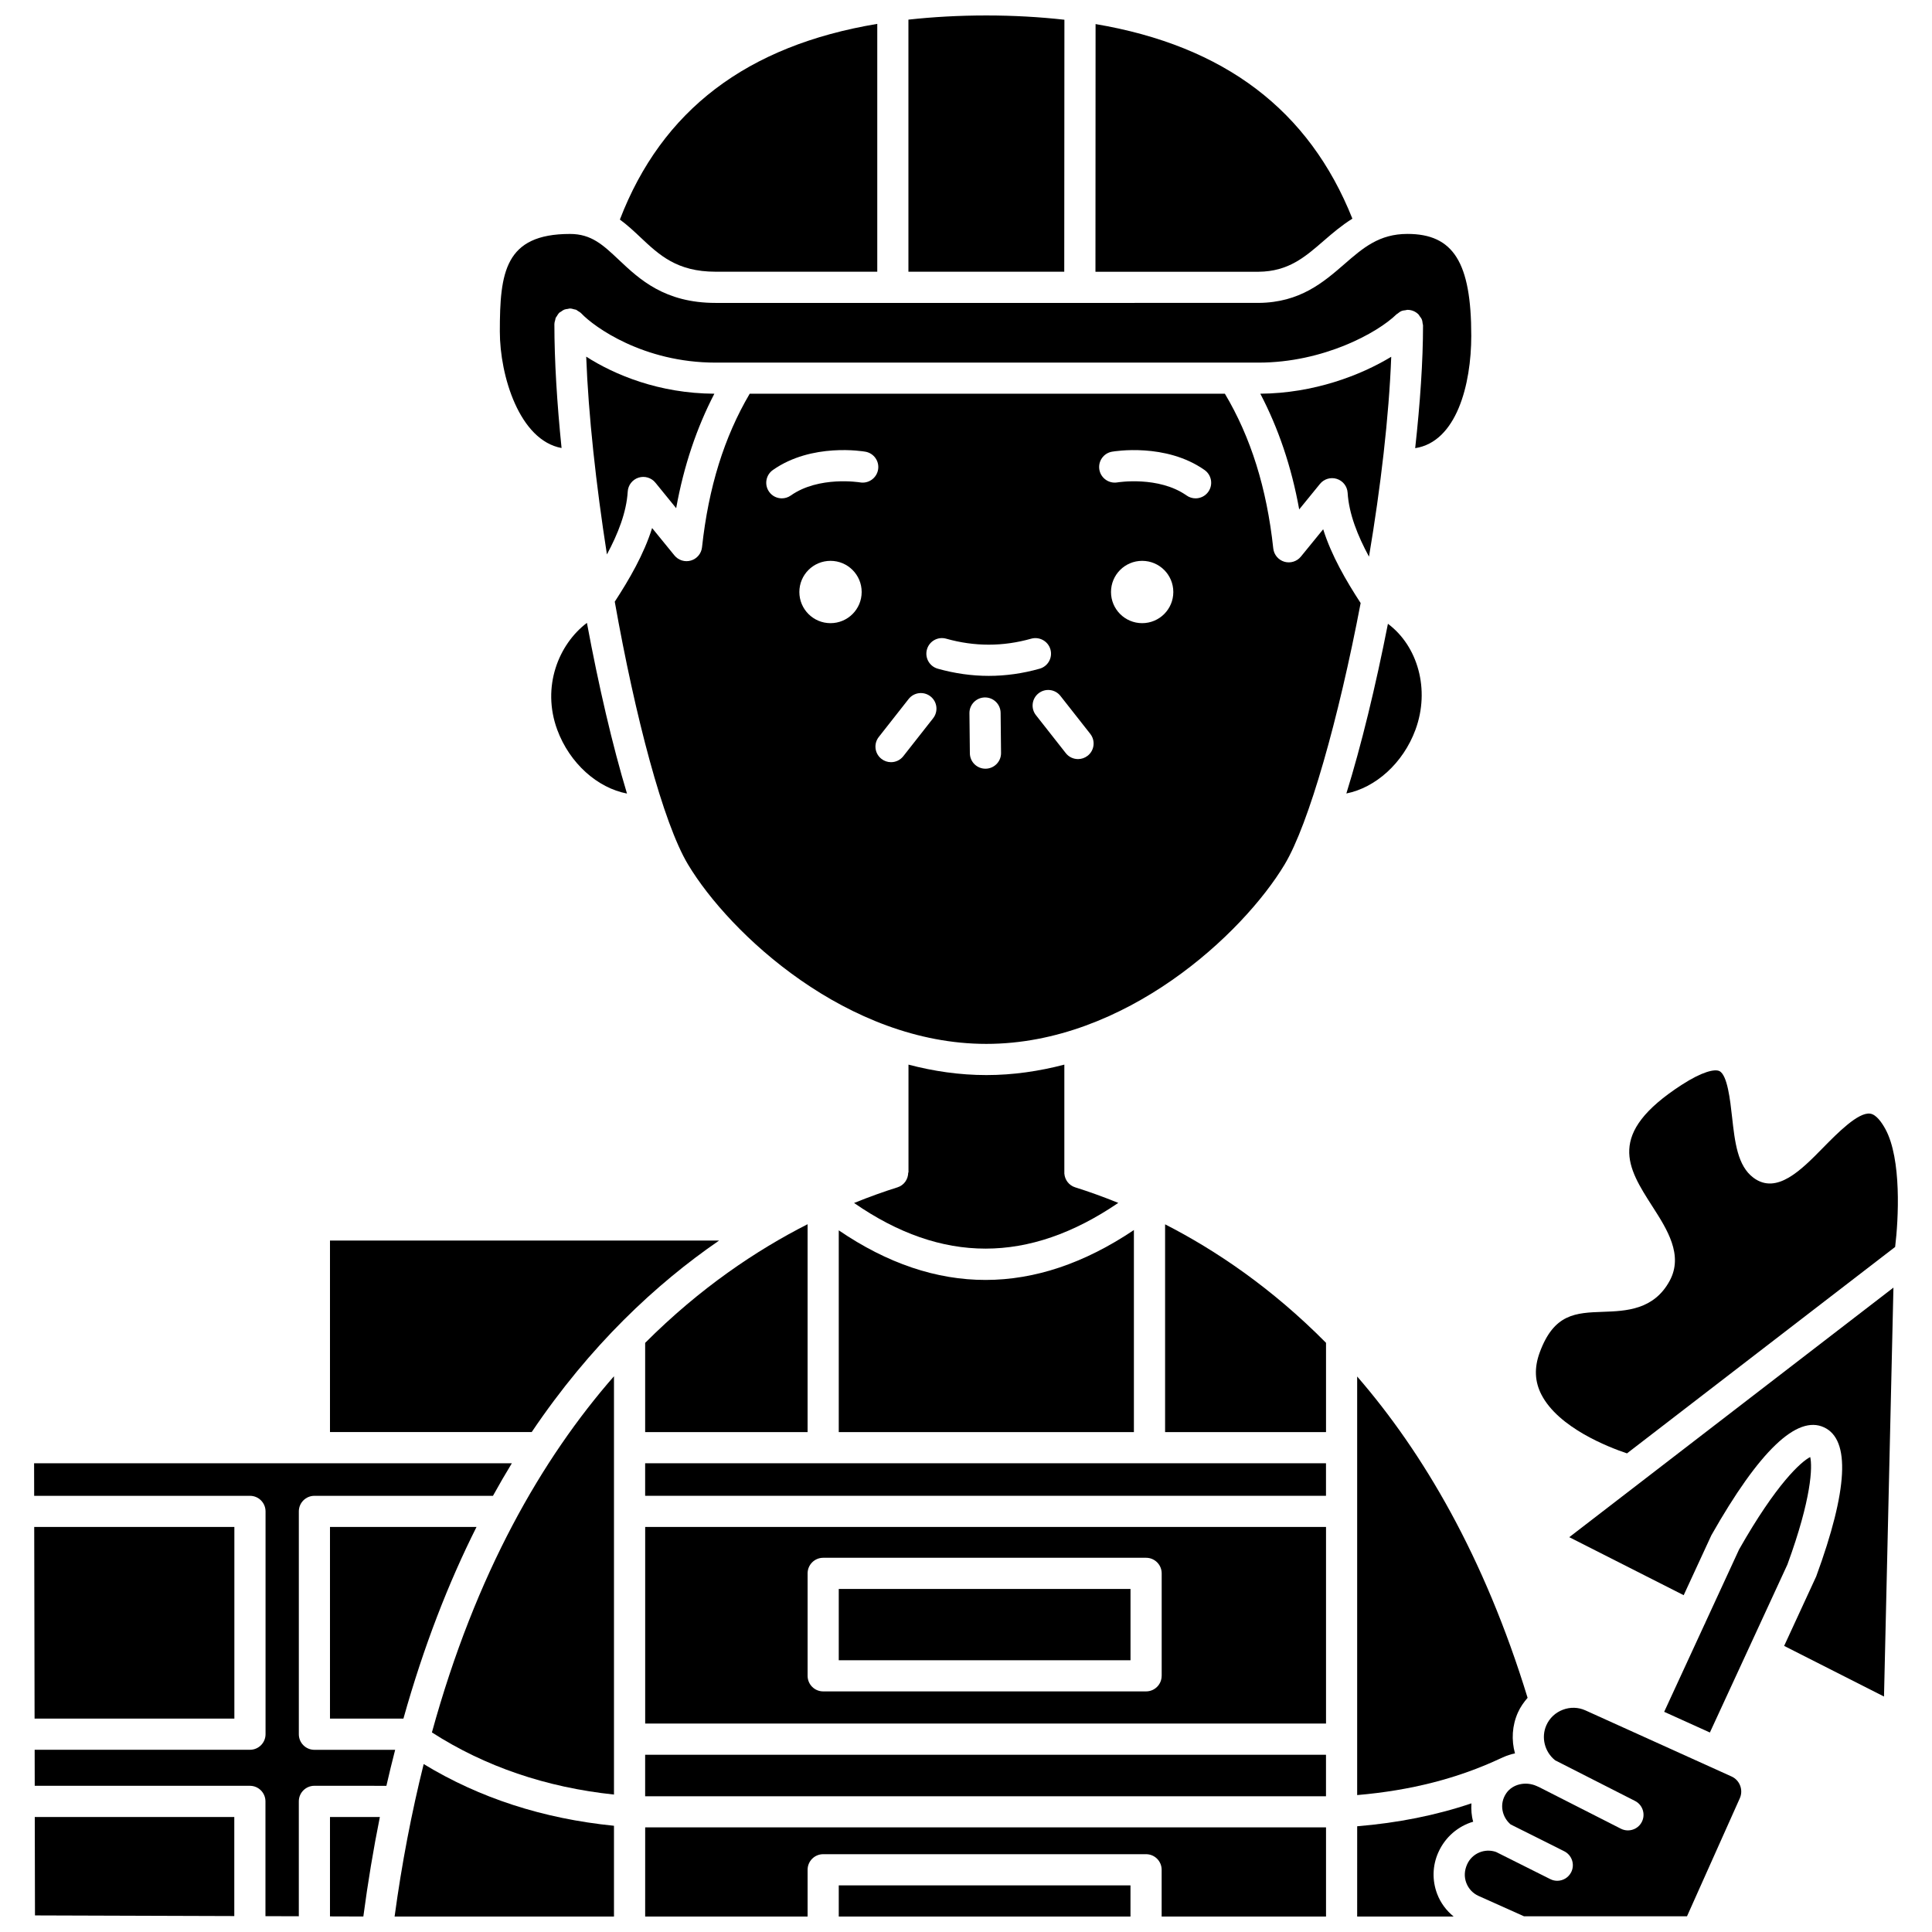
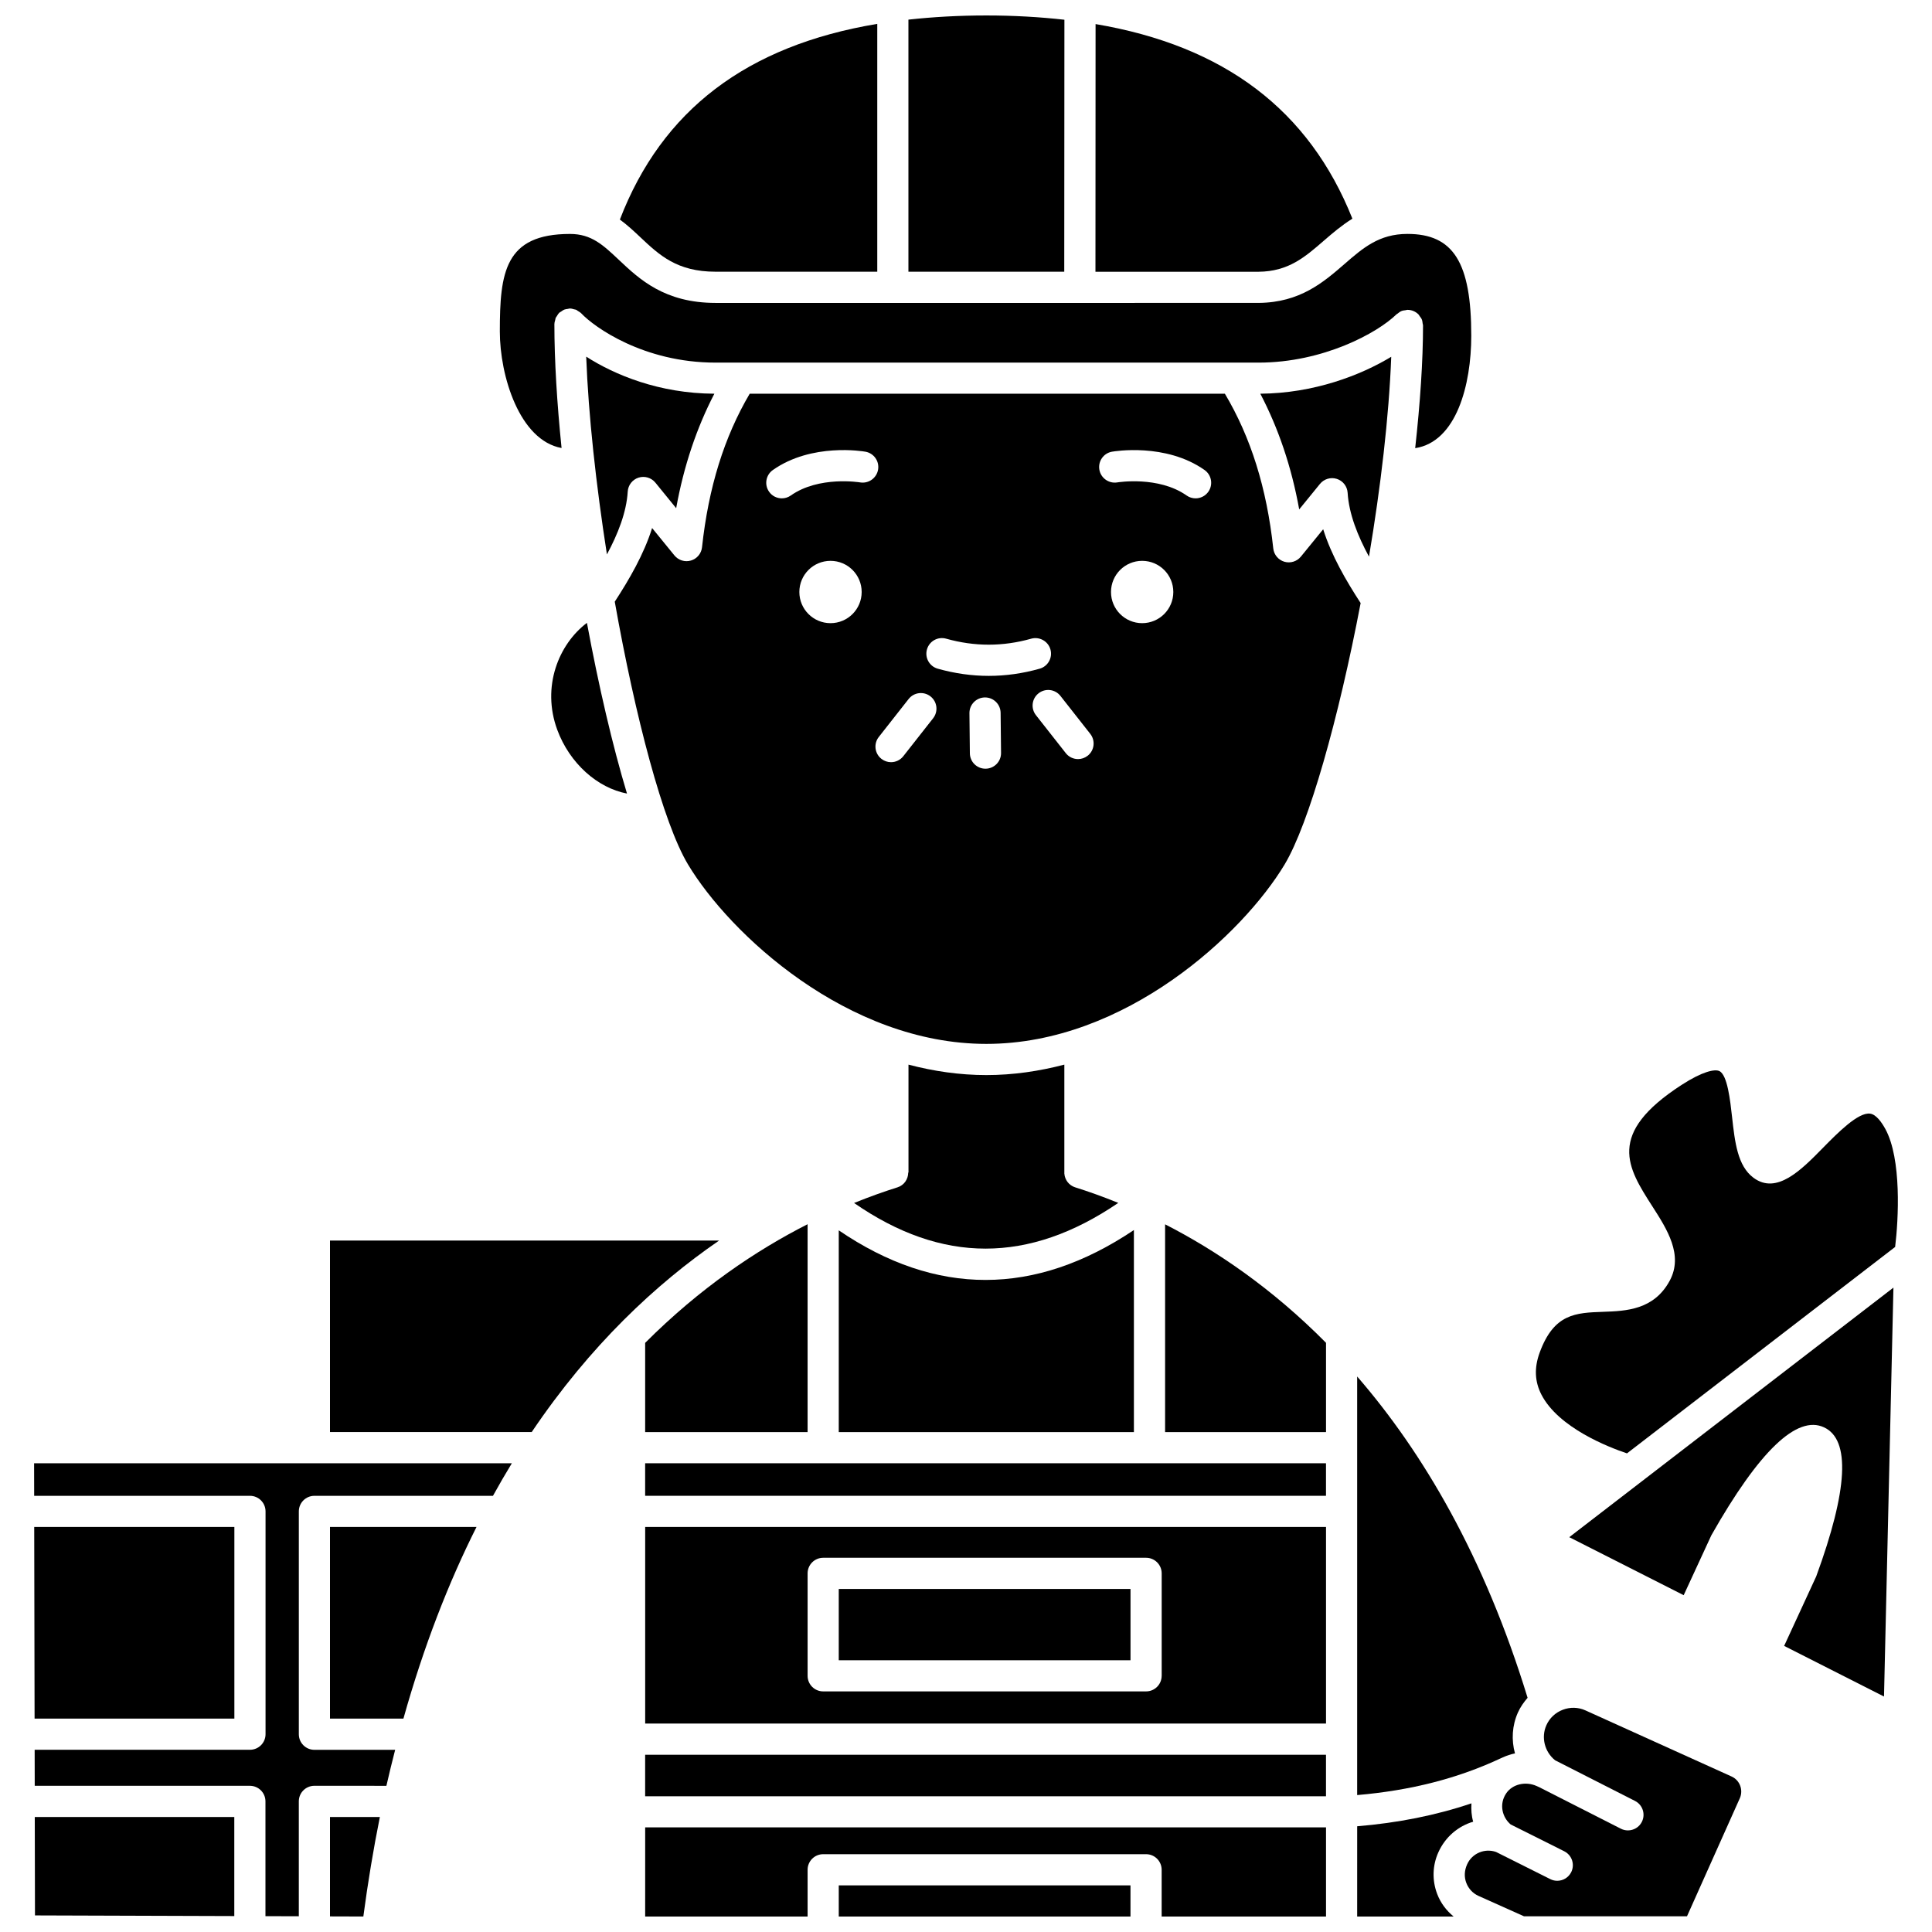
<svg xmlns="http://www.w3.org/2000/svg" width="800px" height="800px" version="1.1" viewBox="144 144 512 512">
  <defs>
    <clipPath id="i">
      <path d="m366 643h78v8.902h-78z" />
    </clipPath>
    <clipPath id="h">
      <path d="m314 628h182v23.902h-182z" />
    </clipPath>
    <clipPath id="g">
-       <path d="m248 611h59v40.902h-59z" />
-     </clipPath>
+       </clipPath>
    <clipPath id="f">
      <path d="m503 621h32v30.902h-32z" />
    </clipPath>
    <clipPath id="e">
      <path d="m153 625h54v26.902h-54z" />
    </clipPath>
    <clipPath id="d">
      <path d="m153 531h127v120.9h-127z" />
    </clipPath>
    <clipPath id="c">
      <path d="m231 625h14v26.902h-14z" />
    </clipPath>
    <clipPath id="b">
      <path d="m384 148.09h43v68.906h-43z" />
    </clipPath>
    <clipPath id="a">
      <path d="m532 596h74v55.902h-74z" />
    </clipPath>
  </defs>
  <g clip-path="url(#i)">
    <path d="m366.28 643.64h77.309v8.258h-77.309z" />
  </g>
  <path d="m548.83 593.94c-11.488-37.496-27.723-65.012-45.168-85.156v110.93c14.137-1.211 26.719-4.406 38.141-9.789 0.152-0.082 0.309-0.133 0.461-0.203 1.031-0.457 2.102-0.84 3.223-1.051-0.98-3.527-0.777-7.371 0.781-10.844 0.648-1.445 1.551-2.719 2.562-3.891z" />
  <g clip-path="url(#h)">
    <path d="m495.41 651.9v-23.629l-180.43 0.004-0.004 23.625h43.047v-12.391c0-2.281 1.848-4.129 4.129-4.129h85.57c2.285 0 4.129 1.852 4.129 4.129v12.391z" />
  </g>
  <g clip-path="url(#g)">
    <path d="m306.71 651.9v-24.051c-18.785-1.883-35.656-7.359-50.43-16.355-3.195 12.832-5.805 26.348-7.707 40.406z" />
  </g>
  <g clip-path="url(#f)">
    <path d="m534.41 626.77c-0.457-1.574-0.559-3.223-0.465-4.863-9.387 3.172-19.5 5.184-30.277 6.074l-0.004 23.918h25.555c-1.91-1.574-3.441-3.586-4.348-5.969-1.375-3.613-1.27-7.535 0.309-11.047 1.84-4.102 5.281-6.949 9.23-8.113z" />
  </g>
-   <path d="m500.8 354.28c7.699-1.523 15.035-7.992 18.316-16.902 3.914-10.648 0.609-22.168-7.301-28.07-3.25 16.547-7.074 32.297-11.016 44.973z" />
  <path d="m334.57 472.76h-103.12v50.754h53.457c15.504-23.012 32.957-39.27 49.66-50.754z" />
-   <path d="m306.71 508.72c-19.043 21.781-36.621 52.133-48.25 94.391 14.062 9.039 30.258 14.566 48.25 16.465z" />
  <path d="m231.45 548.66v50.793h19.461c5.387-19.219 11.969-36.059 19.371-50.793z" />
  <g clip-path="url(#e)">
    <path d="m206.09 625.52h-52.875l0.055 26.086 52.82 0.172z" />
  </g>
  <path d="m206.11 548.66h-53.043l0.098 50.785h52.945z" />
  <g clip-path="url(#d)">
    <path d="m246.4 617.26c0.727-3.234 1.52-6.394 2.32-9.539h-21.398c-2.285 0-4.129-1.852-4.129-4.129v-59.055c0-2.281 1.848-4.129 4.129-4.129h47.32c1.641-2.965 3.305-5.848 5.004-8.629l-52.27-0.004c-0.012 0-0.023 0.008-0.043 0.008h-74.297l0.02 8.625h57.188c2.285 0 4.129 1.852 4.129 4.129v59.043c0 2.281-1.848 4.129-4.129 4.129h-57.059l0.02 9.547h57.016c2.285 0 4.129 1.852 4.129 4.129v30.418l8.84 0.027v-30.449c0-2.281 1.848-4.129 4.129-4.129z" />
  </g>
  <g clip-path="url(#c)">
    <path d="m231.45 625.52v26.348l8.84 0.027c1.195-9.008 2.656-17.816 4.379-26.375z" />
  </g>
  <g clip-path="url(#b)">
    <path d="m426.08 149.23c-6.523-0.73-13.391-1.133-20.691-1.133-7.289 0-14.145 0.391-20.648 1.105v66.812h41.297z" />
  </g>
-   <path d="m617.68 558.62c6.438-17.582 6.648-25.934 6.047-28.488-2.414 1.211-8.953 7.047-18.852 24.492l-8.973 19.449c-0.023 0.055-0.02 0.117-0.047 0.168-0.02 0.039-0.055 0.059-0.074 0.094l-10.758 23.316 12.113 5.481z" />
  <path d="m494.87 207.75c2.281-1.977 4.711-4.047 7.527-5.801-11.461-28.738-33.855-45.781-68.059-51.57l-0.031 65.637h43.238c7.883-0.07 12.262-3.867 17.324-8.266z" />
  <path d="m292.82 262.73c-1.211-11.891-1.902-23.137-1.902-32.855 0-0.02 0.012-0.039 0.012-0.059 0.004-0.355 0.117-0.695 0.211-1.035 0.051-0.176 0.051-0.371 0.121-0.535 0.07-0.16 0.207-0.289 0.297-0.441 0.188-0.309 0.363-0.629 0.621-0.879 0.012-0.012 0.02-0.031 0.031-0.047 0.145-0.137 0.332-0.195 0.488-0.305 0.27-0.191 0.516-0.391 0.824-0.516 0.309-0.125 0.637-0.148 0.961-0.195 0.191-0.027 0.359-0.113 0.559-0.113 0.02 0 0.039 0.012 0.059 0.012 0.363 0.004 0.707 0.117 1.059 0.215 0.168 0.051 0.359 0.047 0.52 0.117 0.168 0.07 0.301 0.215 0.457 0.309 0.305 0.184 0.617 0.355 0.859 0.605 0.016 0.016 0.039 0.02 0.051 0.039 3.422 3.629 16.492 13.051 35.57 13.051h143.92c17.109 0 31.504-7.856 36.562-12.809 0.09-0.09 0.211-0.121 0.309-0.203 0.312-0.262 0.641-0.508 1.023-0.664 0.34-0.137 0.695-0.168 1.055-0.211 0.172-0.02 0.328-0.102 0.504-0.102 0.008 0 0.016 0.004 0.023 0.004 0.535 0.004 1.07 0.105 1.574 0.316 0.504 0.211 0.957 0.52 1.332 0.906 0.004 0.004 0.012 0.008 0.02 0.012 0.117 0.121 0.16 0.273 0.262 0.406 0.227 0.293 0.461 0.582 0.602 0.93 0.137 0.336 0.164 0.691 0.211 1.039 0.023 0.176 0.102 0.332 0.102 0.512 0 9.441-0.762 20.605-2.078 32.535 10.918-1.68 14.863-16.758 14.863-29.797 0-19.418-4.742-26.98-16.914-26.98-7.5 0-11.77 3.703-16.707 7.996-5.504 4.777-11.746 10.191-22.707 10.285l-47.402 0.004h-96.543c-13.508 0-20.199-6.301-25.57-11.363-4.258-4.016-7.328-6.914-13.004-6.914-17.301 0-18.594 10.23-18.594 25.836-0.004 11.777 5.211 28.867 16.363 30.895z" />
  <path d="m313.72 206.89c4.977 4.688 9.676 9.117 19.906 9.117h42.859v-65.68c-34.629 5.766-57.07 22.902-68.211 51.859 2 1.461 3.769 3.121 5.445 4.703z" />
  <path d="m488.3 279 5.512-6.769c1.078-1.316 2.848-1.836 4.469-1.32 1.617 0.52 2.75 1.98 2.856 3.68 0.344 5.613 2.672 11.41 5.66 16.926 3.09-18.371 5.293-37.02 5.894-52.969-8.105 4.922-20.523 9.684-34.695 9.789 4.762 9.102 8.262 19.32 10.305 30.664z" />
  <path d="m342.68 248.34c-6.758 11.48-10.914 24.797-12.637 40.688-0.176 1.656-1.332 3.043-2.934 3.519-1.598 0.473-3.324-0.062-4.379-1.355l-5.914-7.254c-2.18 6.945-6.023 13.562-9.898 19.516 5.414 30.492 12.816 58.652 19.414 69.641 11.039 18.387 42.254 47.547 79.055 47.547 36.805 0 68.023-29.168 79.051-47.551 6.418-10.695 14.309-38.625 20.145-69.273-3.883-5.969-7.742-12.598-9.926-19.559l-5.914 7.254c-1.059 1.293-2.777 1.82-4.379 1.352-1.598-0.477-2.754-1.863-2.934-3.519-1.734-16.035-5.953-29.461-12.828-41.012l-125.92 0.004zm21.414 60.805c-4.562 0-8.258-3.695-8.258-8.258s3.695-8.258 8.258-8.258 8.258 3.695 8.258 8.258-3.695 8.258-8.258 8.258zm7.828-37.305c-0.113-0.016-10.902-1.777-18.352 3.473-0.727 0.512-1.551 0.754-2.375 0.754-1.297 0-2.578-0.605-3.379-1.75-1.312-1.863-0.867-4.438 0.996-5.754 10.312-7.266 23.957-4.961 24.535-4.856 2.246 0.395 3.746 2.535 3.348 4.781-0.402 2.242-2.539 3.731-4.773 3.352zm19.363 62.508-7.906 10.059c-0.812 1.035-2.023 1.578-3.25 1.578-0.891 0-1.793-0.289-2.547-0.883-1.797-1.406-2.106-4.004-0.695-5.797l7.906-10.059c1.406-1.789 3.996-2.106 5.797-0.695 1.797 1.406 2.109 4 0.695 5.797zm-1.633-18.242c0.617-2.199 2.891-3.469 5.098-2.848 7.504 2.117 15.039 2.117 22.527 0 2.176-0.609 4.477 0.652 5.098 2.848s-0.652 4.477-2.844 5.102c-4.481 1.27-9.027 1.906-13.512 1.906-4.484 0-9.031-0.645-13.512-1.906-2.203-0.625-3.477-2.906-2.856-5.102zm15.547 31.609h-0.047c-2.262 0-4.106-1.82-4.129-4.086l-0.113-10.625c-0.023-2.281 1.809-4.148 4.086-4.176h0.047c2.262 0 4.106 1.82 4.129 4.086l0.113 10.625c0.027 2.285-1.809 4.148-4.086 4.176zm27.039-3.434c-0.762 0.594-1.656 0.883-2.547 0.883-1.227 0-2.438-0.539-3.25-1.578l-7.906-10.059c-1.414-1.793-1.102-4.391 0.695-5.797 1.801-1.414 4.391-1.098 5.797 0.695l7.906 10.059c1.41 1.793 1.102 4.391-0.695 5.797zm14.445-35.137c-4.562 0-8.258-3.695-8.258-8.258s3.695-8.258 8.258-8.258c4.559 0 8.258 3.695 8.258 8.258s-3.695 8.258-8.258 8.258zm17.535-34.828c-0.801 1.141-2.082 1.75-3.379 1.75-0.82 0-1.648-0.242-2.375-0.754-7.453-5.25-18.246-3.488-18.352-3.473-2.215 0.379-4.383-1.117-4.769-3.367-0.387-2.242 1.105-4.379 3.348-4.769 0.582-0.102 14.227-2.402 24.535 4.856 1.859 1.316 2.309 3.894 0.992 5.758z" />
  <path d="m366.28 565.09h77.316v18.895h-77.316z" />
  <path d="m304.84 290.93c2.922-5.438 5.18-11.141 5.516-16.668 0.102-1.695 1.238-3.16 2.856-3.68 1.621-0.516 3.391 0.004 4.469 1.324l5.512 6.769c2.016-11.203 5.445-21.316 10.121-30.336-14.66-0.07-26.441-5.008-33.965-9.824 0.582 15.48 2.617 34.004 5.492 52.414z" />
  <path d="m366.28 523.52h78.215v-53.547c-26.199 17.602-52.445 17.637-78.215 0.082z" />
  <path d="m291.67 337.38c3.297 8.949 10.707 15.445 18.488 16.922-3.828-12.695-7.512-28.527-10.617-45.238-7.504 5.68-12.055 16.926-7.871 28.316z" />
  <path d="m314.97 609.03h180.43v11h-180.43z" />
  <path d="m358.02 523.52v-55.09c-13.527 6.867-28.508 16.887-43.047 31.445v23.641z" />
  <path d="m426.07 455.05h-0.008v-28.914c-6.644 1.738-13.547 2.769-20.668 2.769-7.106 0-14.008-1.027-20.637-2.766v28.594h-0.07c-0.008 1.746-1.078 3.371-2.836 3.922-3.562 1.117-7.434 2.5-11.512 4.148 23.281 16.133 46.297 16.133 70.02-0.023-4.062-1.648-7.906-3.019-11.43-4.125-1.648-0.52-2.731-1.984-2.859-3.606z" />
  <g clip-path="url(#a)">
    <path d="m605.07 620.55c0.973-2.184 0-4.769-2.18-5.758l-38.766-17.535c-1.887-0.848-4.012-0.898-5.965-0.152-1.961 0.746-3.508 2.199-4.352 4.098-1.445 3.227-0.453 7.09 2.32 9.297l21.168 10.766c2.031 1.031 2.84 3.519 1.809 5.555-0.73 1.434-2.18 2.254-3.688 2.254-0.629 0-1.273-0.145-1.867-0.449l-21.574-10.973-0.754-0.34c-2.922-1.309-6.371-0.504-8.02 1.879-2.051 2.965-1.035 6.484 1.141 8.305l14.195 7.106c2.039 1.02 2.867 3.5 1.848 5.543-0.727 1.445-2.18 2.281-3.699 2.281-0.621 0-1.25-0.141-1.84-0.438l-14.359-7.191c-3.012-1.07-6.371 0.352-7.676 3.254-0.77 1.715-0.809 3.391-0.223 4.941 0.594 1.547 1.742 2.773 3.238 3.445l12.035 5.394h43.215z" />
  </g>
  <path d="m559.87 551.37 30.324 15.371 7.34-15.891c12.695-22.395 22.703-31.914 29.848-28.59 7.039 3.262 6.348 16.555-2.07 39.512l-8.496 18.41 26.465 13.418 2.5-108.37z" />
  <path d="m639.61 439.13c-3.125-0.453-8.602 5.078-12.562 9.117-5.719 5.828-12.219 12.438-18.359 7.871-4.234-3.144-4.93-9.449-5.676-16.121-0.492-4.438-1.234-11.141-3.367-12.156-1.203-0.57-4.465 0.086-9.98 3.656-20.09 12.992-14.371 21.91-7.746 32.242 3.871 6.027 8.246 12.859 4.566 19.672-4.191 7.762-11.629 8.023-17.613 8.234-7.297 0.258-13.059 0.457-16.848 10.816-1.469 4.019-1.316 7.656 0.465 11.125 4.512 8.766 17.719 13.91 22.676 15.574l71.066-54.707c0.891-7.301 1.75-23.324-2.598-31.262-0.945-1.73-2.414-3.844-4.023-4.062z" />
  <path d="m495.41 548.66h-180.43v52.102h180.43zm-43.559 39.449c0 2.281-1.848 4.129-4.129 4.129h-85.57c-2.285 0-4.129-1.852-4.129-4.129v-27.152c0-2.281 1.848-4.129 4.129-4.129h85.578c2.285 0 4.129 1.852 4.129 4.129v27.152z" />
  <path d="m314.97 531.78h180.43v8.621h-180.43z" />
  <path d="m495.41 499.86c-14.434-14.578-29.285-24.562-42.648-31.402v55.062h42.648z" />
</svg>